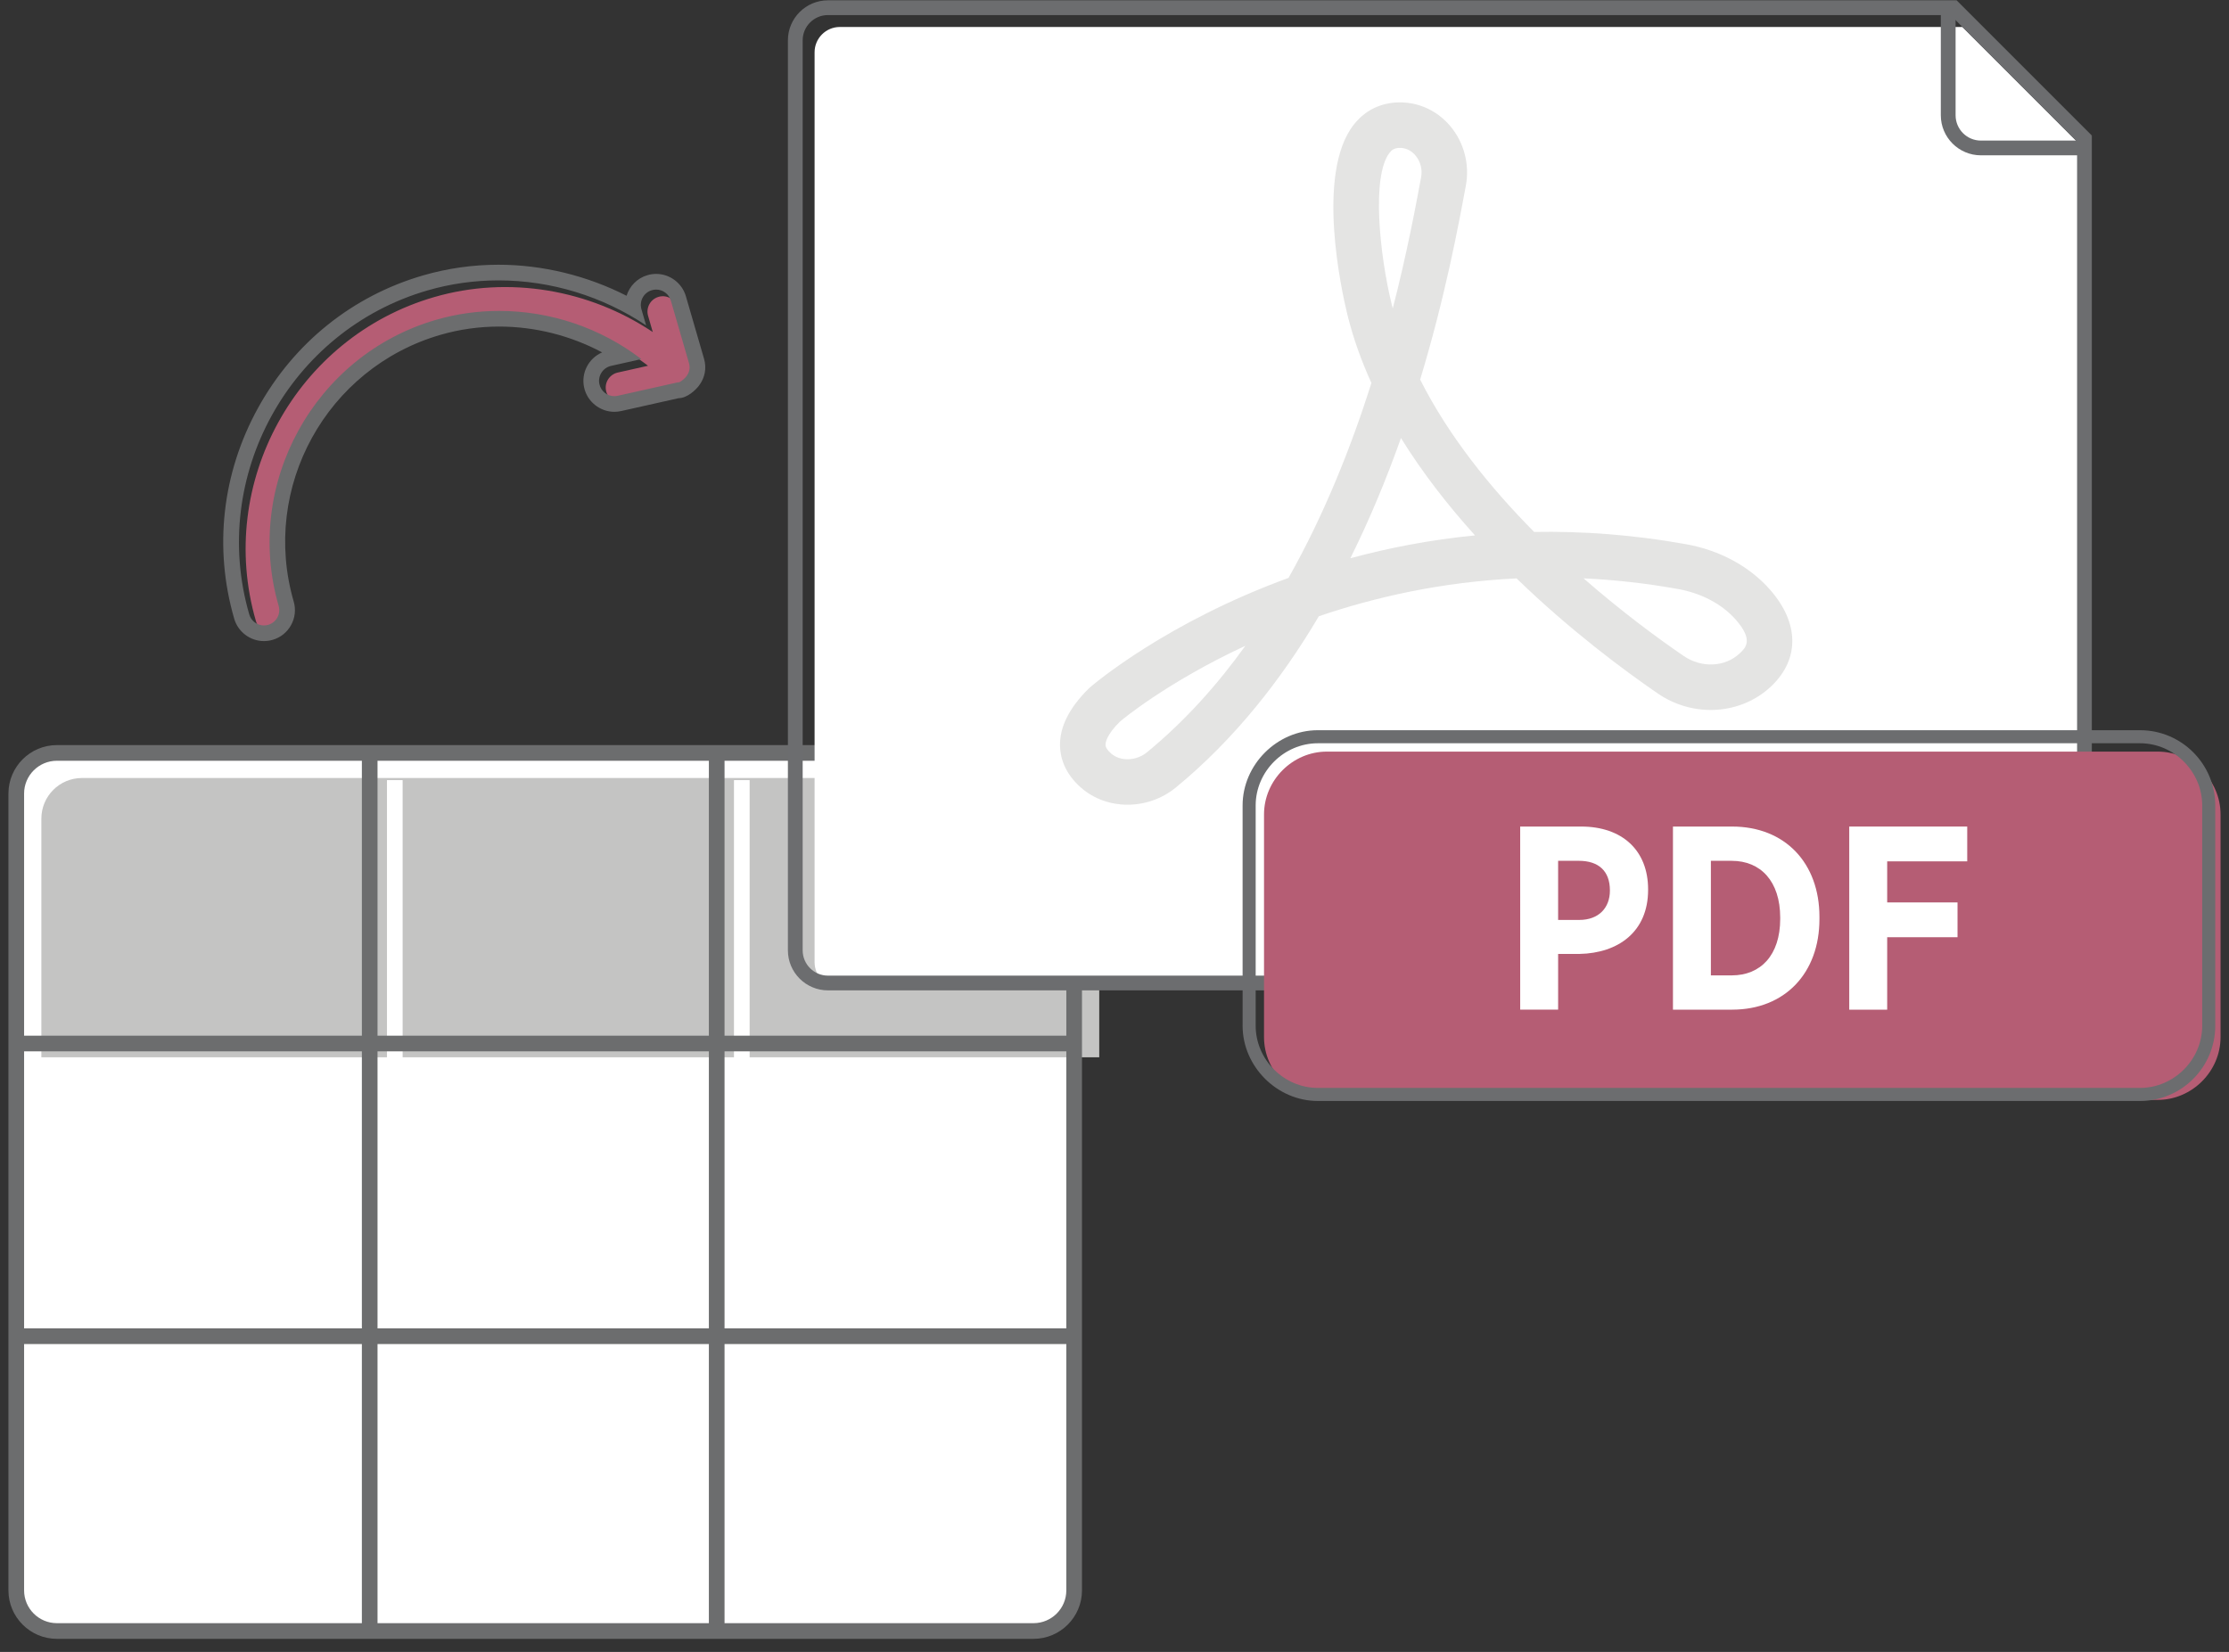
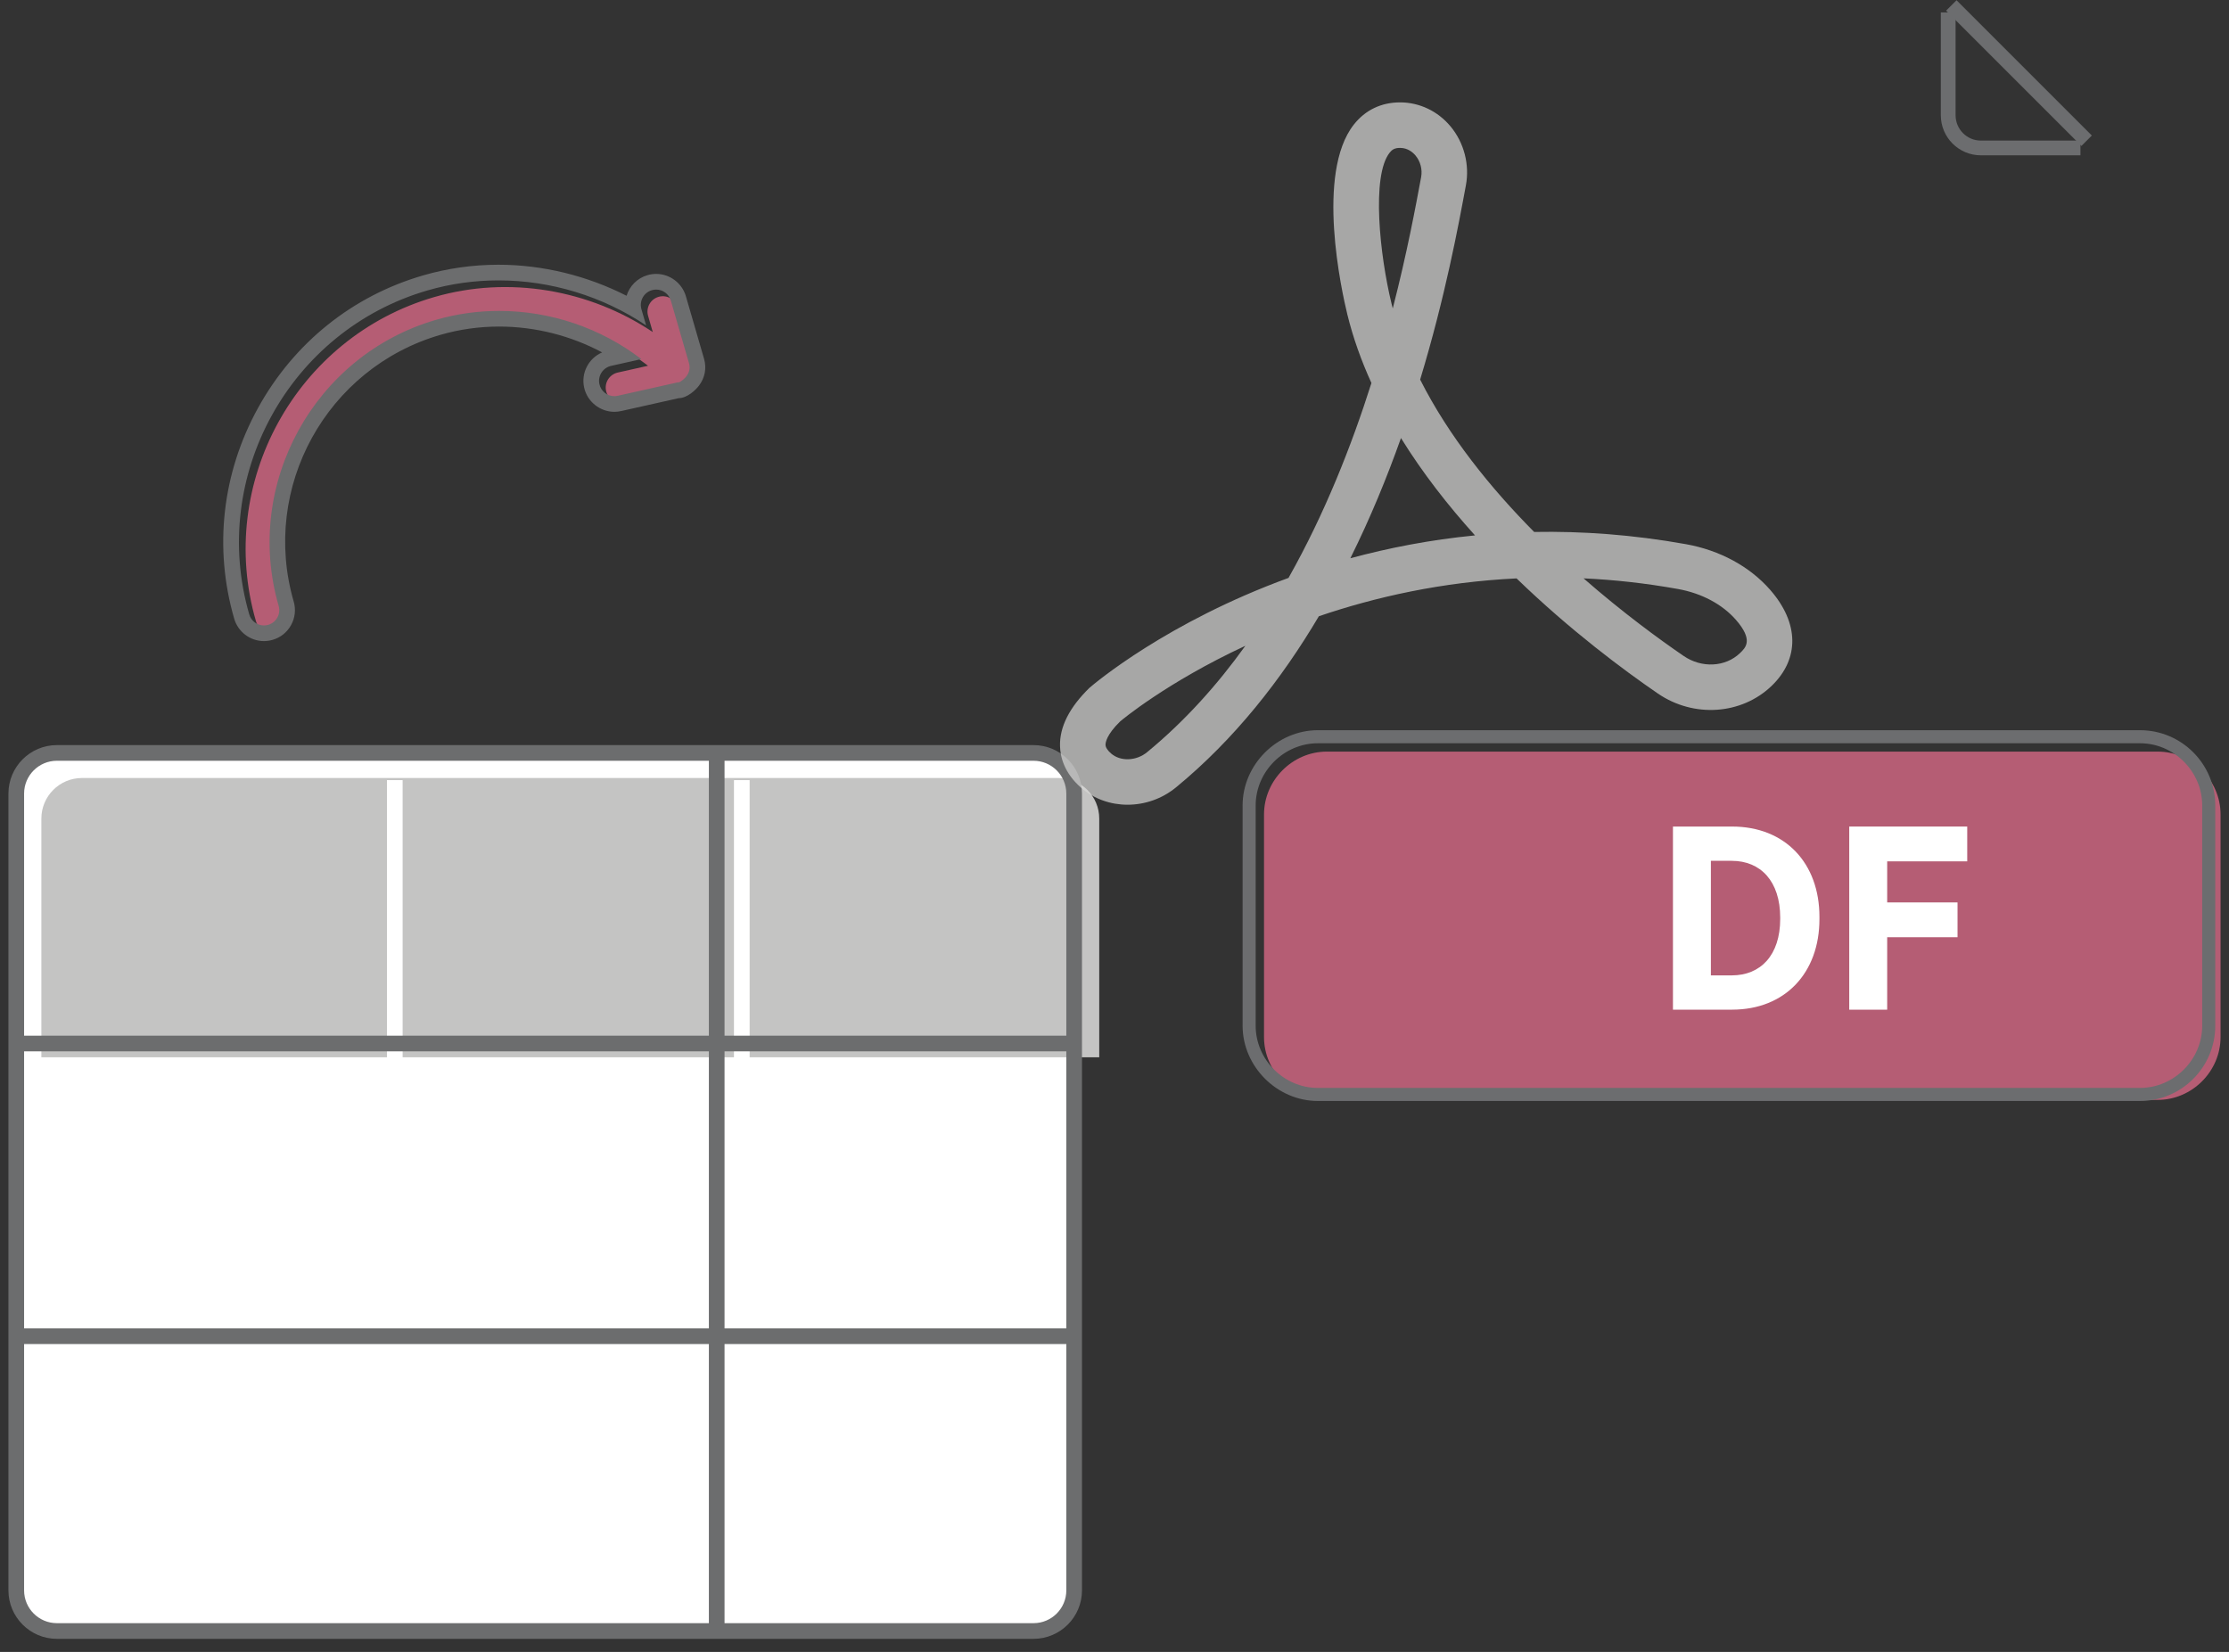
<svg xmlns="http://www.w3.org/2000/svg" version="1.1" id="Capa_1" x="0px" y="0px" width="340px" height="252px" viewBox="0 0 340 252" enable-background="new 0 0 340 252" xml:space="preserve">
  <rect x="0" y="0" width="340" height="252" fill="#333333" stroke="none" />
  <g>
    <path fill="#FFFFFF" d="M163.843,242.609c0,3.42-2.773,6.197-6.194,6.197H8.676c-3.421,0-6.194-2.777-6.194-6.197V121.054   c0-3.423,2.773-6.197,6.194-6.197h148.973c3.421,0,6.194,2.774,6.194,6.197V242.609z" />
    <g>
      <path fill="#C4C4C3" d="M167.672,161.287v-36.409c0-3.42-2.771-6.195-6.192-6.195H12.502c-3.419,0-6.192,2.774-6.192,6.195v36.409    H167.672z" />
      <rect x="111.956" y="119.005" fill="#FFFFFF" width="2.389" height="43.688" />
      <rect x="59.026" y="119.005" fill="#FFFFFF" width="2.389" height="43.688" />
    </g>
    <path fill="#6C6D6E" d="M157.648,250H8.676c-4.074,0-7.389-3.316-7.389-7.391V121.054c0-4.076,3.314-7.392,7.389-7.392h148.973   c4.074,0,7.391,3.316,7.391,7.392v121.555C165.039,246.684,161.723,250,157.648,250z M8.676,116.051c-2.757,0-5,2.244-5,5.002   v121.556c0,2.759,2.243,5,5,5h148.973c2.758,0,5.001-2.241,5.001-5V121.054c0-2.758-2.243-5.002-5.001-5.002L8.676,116.051   L8.676,116.051z" />
    <rect x="108.128" y="115.176" fill="#6C6D6E" width="2.389" height="132.672" />
-     <rect x="55.198" y="115.176" fill="#6C6D6E" width="2.388" height="132.672" />
    <rect x="2.815" y="202.639" fill="#6C6D6E" width="160.086" height="2.392" />
    <rect x="2.815" y="157.99" fill="#6C6D6E" width="160.086" height="2.39" />
  </g>
  <g>
-     <path fill="#FFFFFF" d="M318.646,23.426V146.79c0,2.124-1.729,3.856-3.855,3.856H128.108c-2.124,0-3.855-1.732-3.855-3.856V7.971   c0-2.128,1.731-3.855,3.855-3.855h171.228" />
    <g>
      <path fill="#6C6D6F" d="M317.346,21.446H302.15c-2.125,0-3.854-1.736-3.854-3.863V1.897h-2.254v15.686    c0,3.368,2.743,6.11,6.108,6.11h15.191v-2.247H317.346L317.346,21.446z" />
      <rect x="293.339" y="9.988" transform="matrix(-0.707 -0.707 0.707 -0.707 517.816 236.718)" fill="#6C6D6F" width="29.191" height="2.251" />
-       <path fill="#6C6D6F" d="M319.076,144.971V20.668l-2.248,0.944v123.359c0,2.127-1.729,3.858-3.857,3.858H126.29    c-2.126,0-3.855-1.731-3.855-3.858V6.155c0-2.128,1.729-3.856,3.855-3.856h171.228l0.896-2.251H126.29    c-3.364,0-6.108,2.737-6.108,6.107v138.816c0,3.369,2.744,6.107,6.108,6.107h186.681    C316.338,151.078,319.076,148.34,319.076,144.971z" />
    </g>
  </g>
  <path id="path7260_54_" fill="#B55D74" d="M202.389,114.655c-5.227,0-9.582,4.358-9.582,9.585v33.966  c0,5.226,4.355,9.581,9.582,9.581h126.739c5.229,0,9.585-4.355,9.585-9.581V124.24c0-5.227-4.354-9.585-9.585-9.585H202.389z" />
  <g enable-background="new    ">
-     <path fill="#FFFFFF" d="M231.881,126.088h9.297c6.266,0,10.215,3.633,10.215,9.577v0.079c0,6.425-4.588,9.656-10.453,9.775h-3.271   v8.5h-5.786L231.881,126.088L231.881,126.088z M240.898,140.333c2.992,0,4.668-1.875,4.668-4.47v-0.039   c0-2.913-1.676-4.51-4.748-4.51h-3.151v9.019H240.898L240.898,140.333z" />
    <path fill="#FFFFFF" d="M255.184,126.088h9.02c8.1,0,13.324,5.587,13.324,13.768v0.358c0,8.181-5.227,13.806-13.324,13.806h-9.02   V126.088z M260.969,131.314v17.478h3.191c4.39,0,7.383-3.071,7.383-8.618v-0.199c0-5.547-2.993-8.658-7.383-8.658h-3.191V131.314z" />
    <path fill="#FFFFFF" d="M282.074,126.088h17.996v5.309h-12.209v6.266h10.73v5.307h-10.73v11.055h-5.787V126.088L282.074,126.088z" />
  </g>
  <path id="path7260_6_" fill="#6C6D6F" d="M326.43,113.382c5.178,0,9.484,4.31,9.484,9.484v33.606c0,5.178-4.307,9.486-9.484,9.486  H201.014c-5.174,0-9.48-4.313-9.48-9.486v-33.606c0-5.174,4.31-9.484,9.48-9.484H326.43 M326.43,111.391H201.014  c-6.22,0-11.474,5.255-11.474,11.475v33.606c0,6.223,5.254,11.479,11.474,11.479H326.43c6.328,0,11.475-5.146,11.475-11.479v-33.606  C337.904,116.539,332.758,111.391,326.43,111.391L326.43,111.391z" />
  <path opacity="0.7" fill="#D9D9D7" enable-background="new    " d="M270.006,89.972c-3.119-3.564-7.678-6.033-12.833-6.958  c-8.151-1.462-15.894-2-23.161-1.866c-6.623-6.683-13.021-14.578-17.391-23.245c3.82-12.599,5.845-23.5,6.979-29.637  c0.588-3.153-0.283-6.513-2.34-8.981c-1.938-2.333-4.744-3.669-7.695-3.669c-0.006,0-0.006,0-0.006,0  c-2.879,0.002-5.313,1.174-7.059,3.395c-5.834,7.428-1.848,25.415-0.984,28.956c0.881,3.585,2.135,7.074,3.674,10.458  c-3.026,9.553-7.113,19.922-12.646,29.732c-18.457,6.732-29.454,15.985-30.354,16.761c-3.065,2.979-4.581,5.974-4.5,8.896  c0.043,1.658,0.636,4.104,3.223,6.359c1.977,1.722,4.504,2.584,7.073,2.584c2.609,0,5.258-0.884,7.412-2.66  c8.908-7.329,16.052-16.426,21.772-26.091c8.578-2.921,18.729-5.228,30.157-5.774c8.219,7.958,16.406,14.029,21.547,17.557  c5.458,3.745,12.749,3.257,17.348-1.149C274.52,100.513,274.438,95.03,270.006,89.972z M174.982,114.736  c-1.651,1.364-4.078,1.456-5.507,0.202c-0.548-0.478-0.831-0.922-0.843-1.309c-0.012-0.323,0.136-1.537,2.237-3.585  c0.152-0.131,7.046-5.932,19.094-11.533C185.674,104.489,180.713,110.021,174.982,114.736z M211.962,23.3  c0.358-0.457,0.746-0.739,1.597-0.739c1.213,0,1.998,0.731,2.362,1.167c0.746,0.897,1.063,2.119,0.854,3.271v0.004  c-0.832,4.479-2.153,11.594-4.33,20.047c-0.063-0.246-0.125-0.488-0.188-0.736C210.451,38.898,209.173,26.854,211.962,23.3z   M205.975,85.162c3.049-6.13,5.588-12.339,7.721-18.34c3.3,5.334,7.197,10.316,11.296,14.852  C218.139,82.342,211.781,83.588,205.975,85.162z M265.411,99.628c-2.229,2.144-5.849,2.323-8.603,0.431  c-3.789-2.593-9.324-6.648-15.26-11.832c4.635,0.212,9.439,0.733,14.396,1.623c3.613,0.648,6.752,2.316,8.838,4.696  C267.486,97.637,266.287,98.788,265.411,99.628z" />
  <g>
    <g>
      <g>
        <g>
          <path fill="#B55D74" d="M39.035,94.739c0.36,1.242,1.652,1.954,2.893,1.591c1.24-0.357,1.954-1.654,1.591-2.894      c-5.383-18.566,5.442-38.242,24.008-43.633c10.792-3.125,22.533-0.747,31.318,5.993l-4.63,1.037      c-1.244,0.286-2.053,1.532-1.767,2.791c0.279,1.255,1.525,2.051,2.79,1.767l9.139-2.045c0.045-0.014,0.091-0.028,0.14-0.038      c-0.465,0.357,2.214-0.751,1.593-2.896l-2.768-9.534c-0.362-1.243-1.653-1.956-2.894-1.593c-1.239,0.36-1.952,1.655-1.594,2.895      l0.714,2.474c-9.655-6.466-21.954-8.64-33.342-5.334C45.186,51.42,32.929,73.698,39.035,94.739z" />
        </g>
      </g>
    </g>
    <g>
      <g>
        <path fill="#6C6D6E" d="M76.037,42.772c7.985,0,15.876,2.417,22.517,6.864l-0.714-2.473c-0.357-1.239,0.355-2.535,1.594-2.895     c0.219-0.064,0.439-0.094,0.656-0.094c1.011,0,1.939,0.664,2.237,1.687l2.768,9.535c0.544,1.878-1.444,2.962-1.633,2.962     c-0.027,0-0.018-0.022,0.041-0.066c-0.05,0.01-0.096,0.024-0.141,0.039l-9.139,2.044c-0.173,0.039-0.346,0.058-0.516,0.058     c-1.071,0-2.034-0.742-2.274-1.825c-0.287-1.259,0.522-2.505,1.766-2.791l4.63-1.037c-6.213-4.767-13.902-7.352-21.691-7.352     c-3.225,0-6.467,0.443-9.627,1.359C47.945,54.178,37.12,73.854,42.503,92.42c0.363,1.239-0.351,2.537-1.591,2.894     c-0.22,0.064-0.44,0.095-0.658,0.095c-1.011,0-1.939-0.663-2.235-1.685c-6.106-21.042,6.152-43.32,27.193-49.421     C68.768,43.271,72.412,42.772,76.037,42.772 M76.037,40.384c-3.911,0-7.776,0.546-11.49,1.625     c-10.789,3.128-19.74,10.32-25.204,20.25c-5.464,9.93-6.749,21.34-3.617,32.13c0.582,2.006,2.444,3.407,4.529,3.407     c0.448,0,0.896-0.064,1.329-0.19c1.204-0.347,2.208-1.148,2.818-2.257c0.609-1.107,0.75-2.387,0.394-3.601     c-5.038-17.375,5.002-35.621,22.382-40.668c2.895-0.839,5.91-1.264,8.961-1.264c5.479,0,10.903,1.377,15.707,3.941     c-2.055,0.89-3.251,3.135-2.742,5.379c0.474,2.13,2.41,3.684,4.604,3.684c0.348,0,0.697-0.039,1.039-0.116l8.756-1.959     c1.341-0.025,2.625-1.265,3.121-1.925c0.908-1.208,1.181-2.661,0.767-4.089l-2.769-9.537c-0.584-2.009-2.447-3.41-4.531-3.41     c-0.448,0-0.894,0.064-1.326,0.19c-1.579,0.458-2.738,1.678-3.193,3.146C89.538,42.045,82.758,40.384,76.037,40.384     L76.037,40.384z" />
      </g>
    </g>
  </g>
</svg>